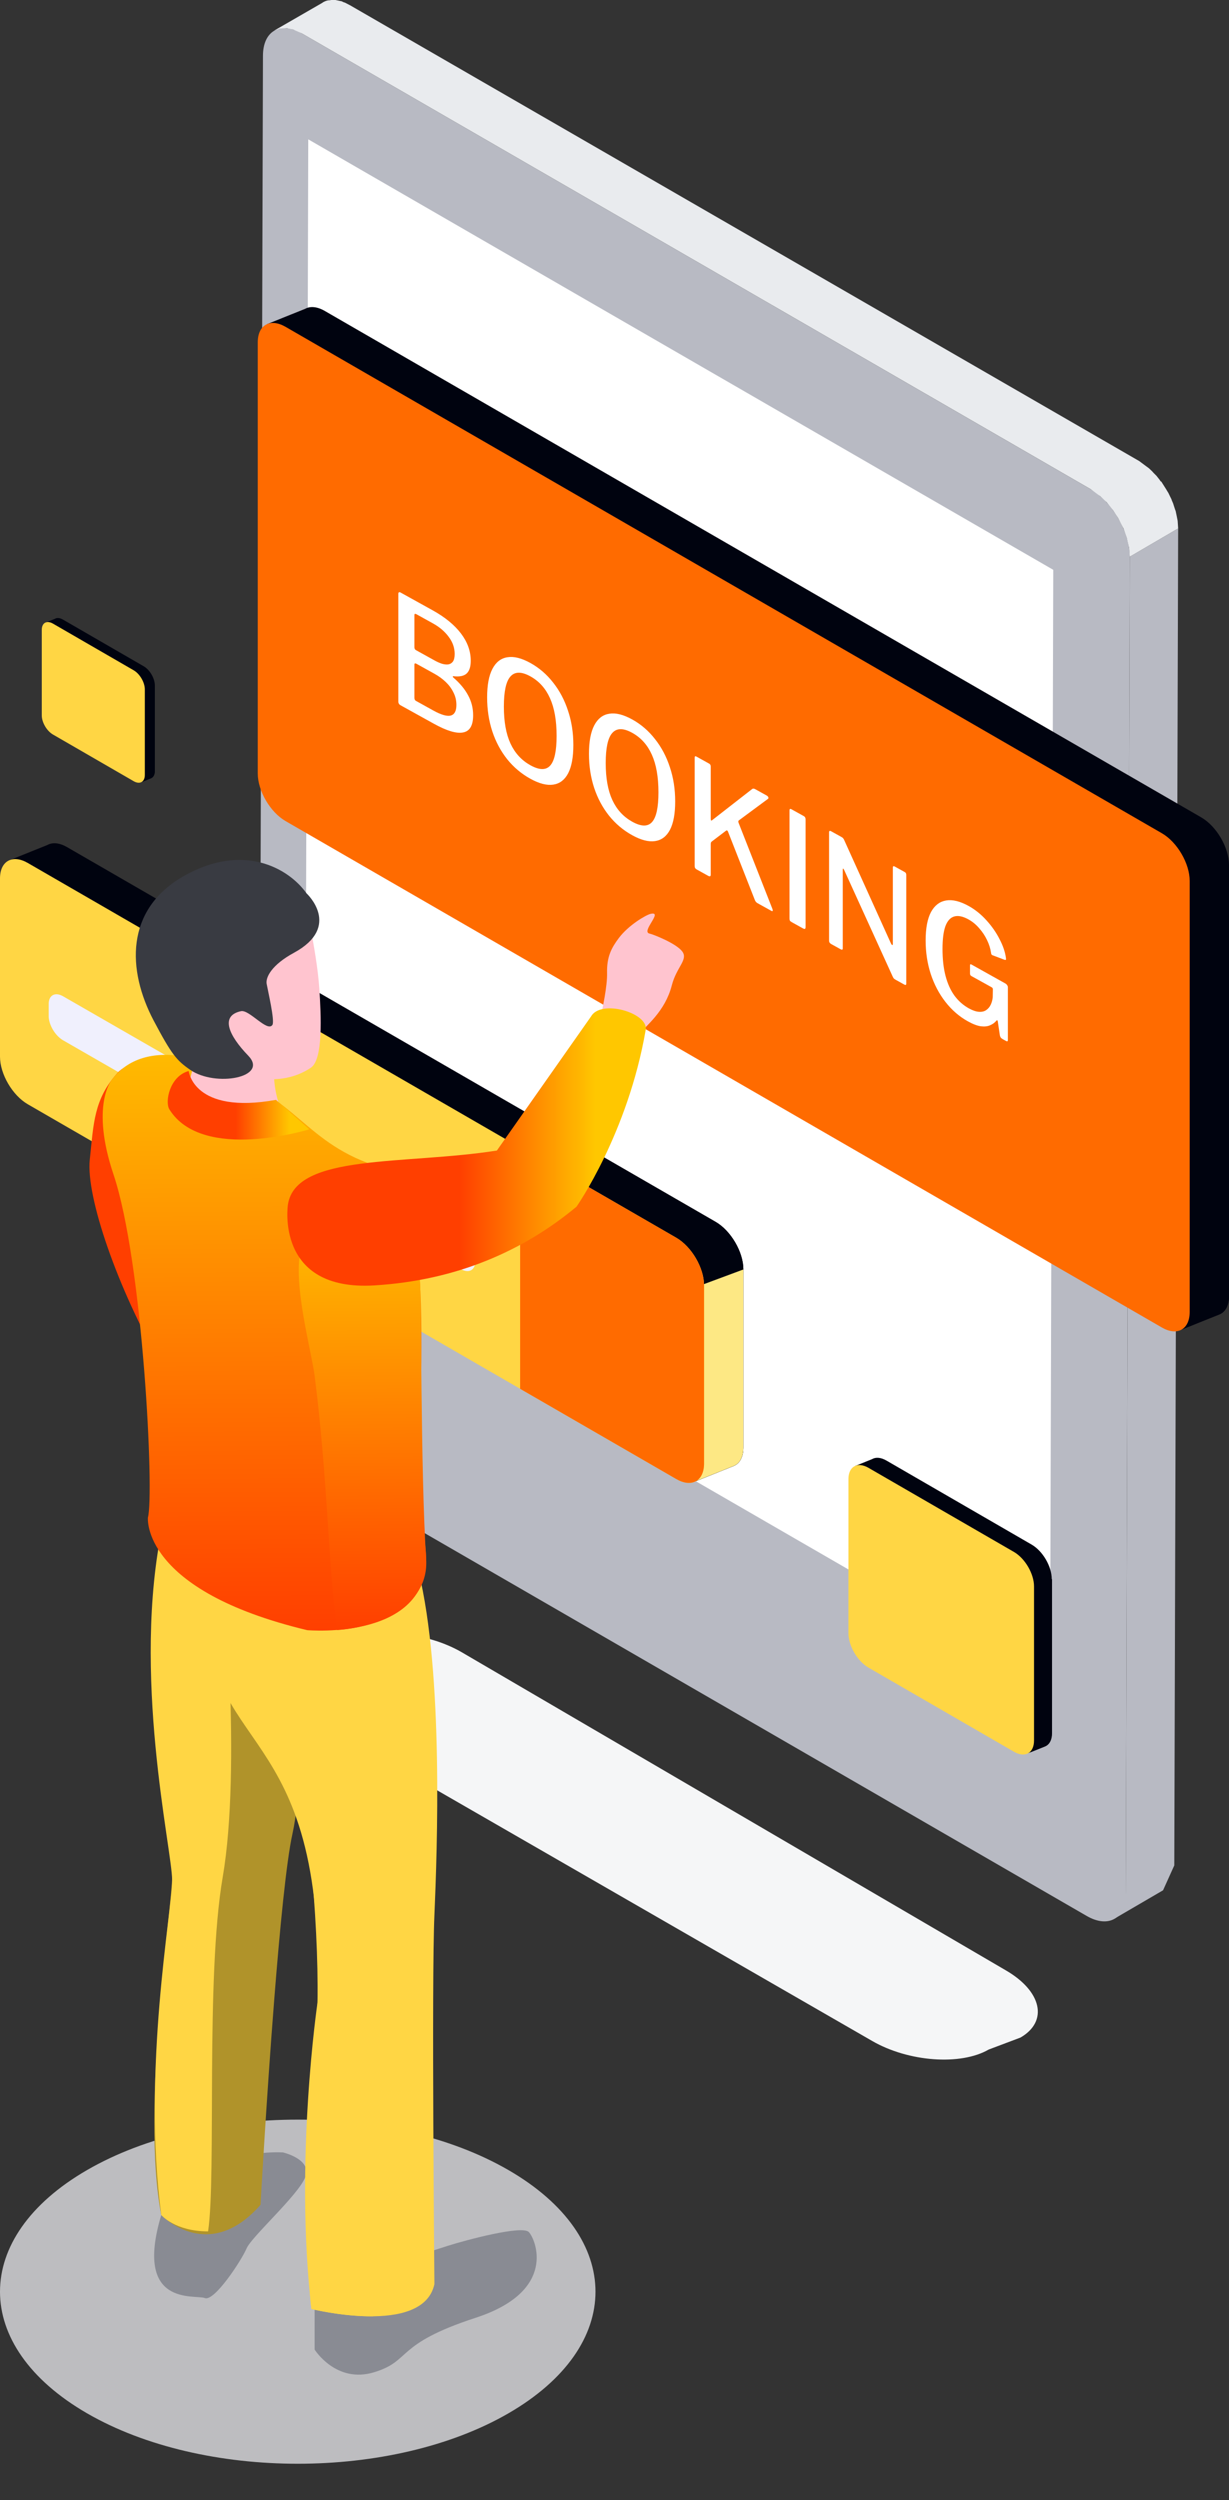
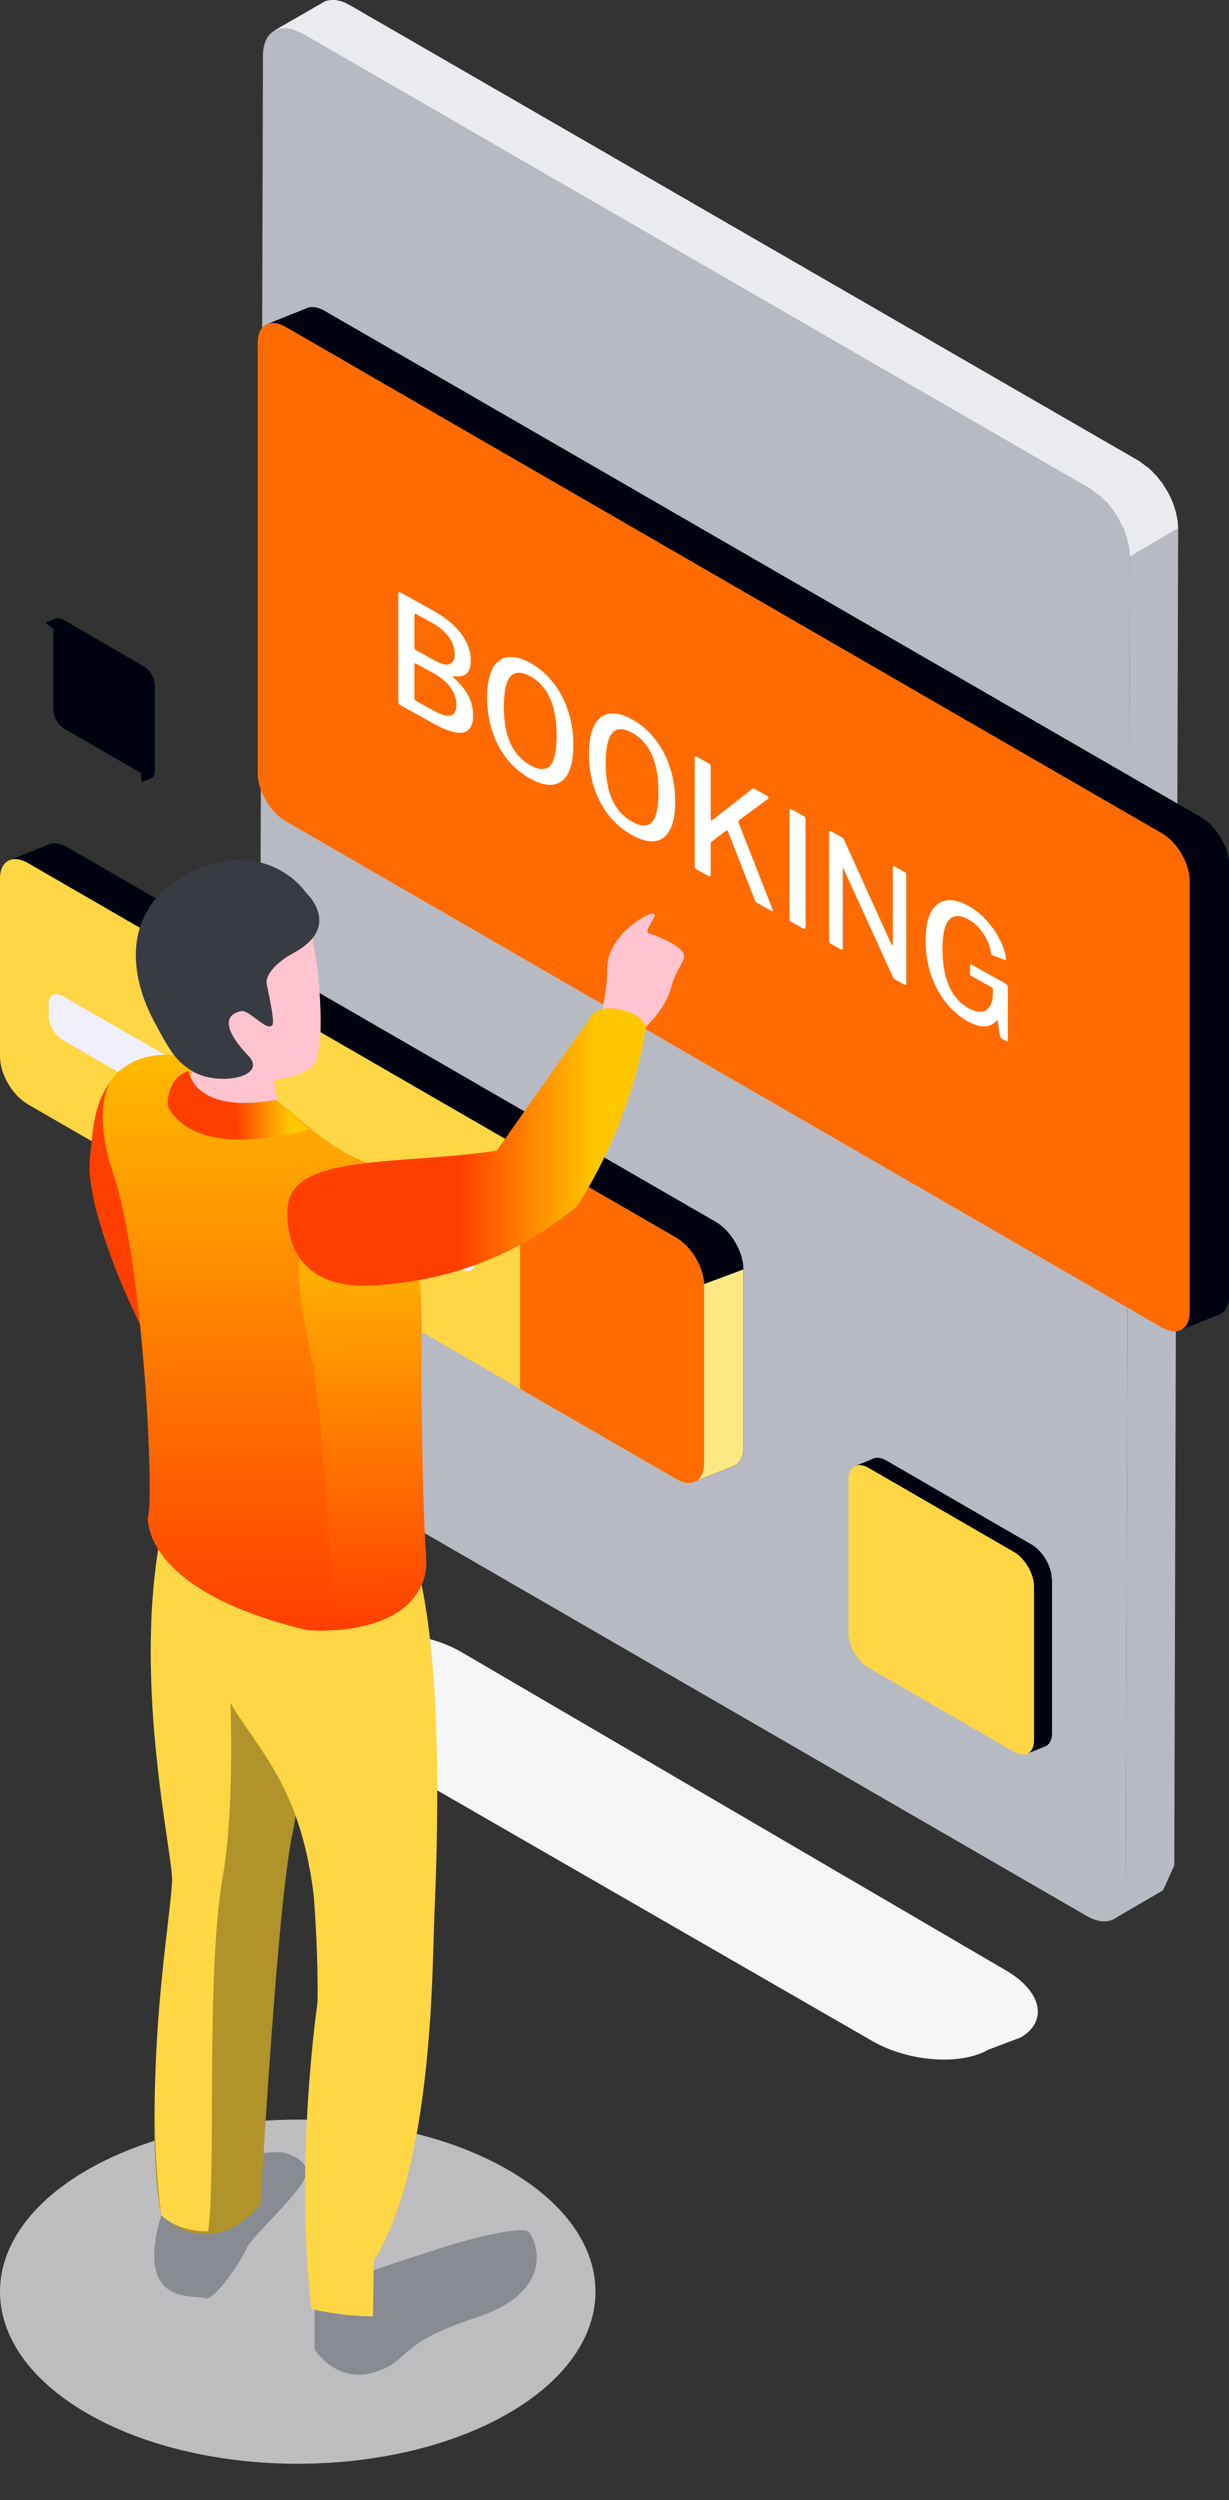
<svg xmlns="http://www.w3.org/2000/svg" width="178" height="362" viewBox="0 0 178 362" fill="none">
  <rect x="0" y="0" width="178" height="362" fill="#333333" stroke="none" />
  <path d="M43.727 4.843C40.616 3.045 38.085 4.48 38.085 8.081L37.525 201.617C37.502 205.241 40.053 209.623 43.141 211.372L157.41 277.426C160.547 279.224 163.048 277.789 163.048 274.192L163.631 80.606C163.631 77.031 161.103 72.677 157.993 70.851L43.727 4.843Z" fill="#B8BAC3" />
-   <path d="M44.647 20.176L44.185 181.767L152.082 244.121L152.547 82.507L44.647 20.176Z" fill="white" />
  <path d="M163.052 274.184L163.635 80.602L170.636 76.516L170.076 270.098L168.449 273.699L161.444 277.785L163.052 274.184Z" fill="#B8BAC3" />
  <path d="M46.717 0.39L46.766 0.341L47.057 0.193L47.322 0.098L47.542 0.049H47.663L48.003 0H48.59L49.267 0.144L49.513 0.193L49.684 0.292L49.975 0.39L50.728 0.78L164.994 66.758L166.042 67.538L166.405 67.803L166.867 68.242L167.086 68.484L167.499 68.897L167.96 69.484L168.082 69.677L168.206 69.749L168.959 70.942L168.982 70.991L169.224 71.381L169.47 71.893L169.686 72.328V72.377L169.906 72.888L170.076 73.422L170.197 73.79L170.273 73.983L170.416 74.665L170.538 75.274L170.564 75.418L170.636 76.513L163.635 80.602L163.537 79.311L163.487 79.118L163.196 77.876L163.173 77.804L162.685 76.418H162.662L161.955 75.028L161.179 73.839L161.103 73.763L160.278 72.718L160.108 72.574L159.355 71.843L159.037 71.624L157.993 70.844L43.727 4.84L42.683 4.378L42.486 4.283L41.562 4.086H41.487L40.563 4.135H40.541L39.716 4.427L46.717 0.39Z" fill="#E9EBEE" />
  <path d="M126.318 295.515C131.571 298.549 139.136 299.105 143.196 296.757L147.798 295.023C151.862 292.675 150.897 288.305 145.645 285.272L66.86 239.224C61.608 236.191 54.043 235.634 49.983 237.982L45.638 240.531C41.574 242.879 42.539 247.249 47.791 250.282L126.318 295.515Z" fill="#F5F6F7" />
  <path d="M6.853 122.355C7.58 121.943 8.59 122.011 9.707 122.654L103.643 176.916C105.861 178.199 107.666 181.286 107.666 183.808V209.607C107.666 210.861 107.219 211.743 106.496 212.152C106.432 212.186 106.368 212.22 106.3 212.25L100.813 214.451L100.495 211.164L8.185 157.838C8.185 157.838 4.163 153.468 4.163 150.946V126.877L1.351 124.563L4.764 123.192L6.853 122.355Z" fill="#00030F" />
  <path d="M75.333 166.15L80.169 163.355L103.643 176.912C105.861 178.196 107.666 181.282 107.666 183.804V209.604C107.666 210.857 107.219 211.74 106.496 212.148C106.432 212.186 106.368 212.217 106.3 212.247L100.813 214.447L100.495 211.16L75.337 166.154L75.333 166.15Z" fill="#00030F" />
  <path d="M107.666 183.808V209.603C107.666 210.857 107.219 211.739 106.496 212.148L106.3 212.247L100.979 214.379L100.865 186.337L107.666 183.808Z" fill="#FDE884" />
  <path d="M101.971 186.11C101.971 183.588 100.169 180.502 97.948 179.218L4.023 124.95C1.801 123.666 0 124.673 0 127.195V152.995C0 155.517 1.801 158.603 4.023 159.887L97.952 214.155C100.173 215.439 101.974 214.432 101.974 211.91V186.11H101.971Z" fill="#FFD644" />
  <path d="M68.832 180.907C68.832 179.627 67.893 178.048 66.739 177.381L9.143 144.258C7.989 143.592 7.05 144.088 7.05 145.368V147.106C7.05 148.386 7.989 149.965 9.143 150.631L66.739 183.751C67.893 184.417 68.832 183.921 68.832 182.641V180.903V180.907Z" fill="#F0F0FD" />
  <path d="M101.97 186.11C101.97 183.588 100.169 180.502 97.948 179.218L75.333 166.153V201.09L97.948 214.155C100.169 215.439 101.97 214.431 101.97 211.909V186.11Z" fill="#FF6B00" />
  <path d="M44.185 44.722C44.911 44.309 45.922 44.377 47.038 45.021L173.977 118.349C176.199 119.633 178 122.719 178 125.241V187.667C178 188.92 177.553 189.802 176.831 190.211C176.766 190.249 176.702 190.279 176.634 190.31L171.147 192.51L170.829 189.219L45.517 116.83C45.517 116.83 41.494 112.46 41.494 109.938V49.243L38.683 46.93L42.096 45.559L44.185 44.722Z" fill="#00030F" />
  <path d="M178 125.237V187.663C178 188.916 177.553 189.799 176.831 190.208L176.634 190.306L171.313 192.438L171.2 127.771L178 125.241V125.237Z" fill="#00030F" />
  <path d="M172.305 127.543C172.305 125.021 170.503 121.935 168.282 120.651L41.354 47.32C39.133 46.036 37.332 47.043 37.332 49.565V111.991C37.332 114.513 39.133 117.599 41.354 118.883L168.282 192.214C170.5 193.498 172.305 192.491 172.305 189.969V127.543Z" fill="#FF6B00" />
  <path d="M7.966 89.588C8.257 89.421 8.662 89.448 9.112 89.709L20.81 96.469C21.703 96.984 22.425 98.222 22.425 99.237V111.627C22.425 112.131 22.248 112.483 21.956 112.65C21.93 112.665 21.903 112.676 21.877 112.688L20.511 113.237L20.382 111.915L9.34 105.534C8.446 105.019 7.724 103.777 7.724 102.766V91.073L6.592 90.145L7.962 89.596L7.966 89.588Z" fill="#00030F" />
  <path d="M22.422 99.23V111.62C22.422 112.124 22.244 112.476 21.952 112.642L21.873 112.68L20.681 113.157L20.529 99.551L22.422 99.23Z" fill="#00030F" />
-   <path d="M20.976 99.82C20.976 98.809 20.253 97.567 19.36 97.052L7.667 90.293C6.774 89.778 6.051 90.183 6.051 91.194V103.584C6.051 104.595 6.774 105.837 7.667 106.352L19.36 113.112C20.25 113.627 20.976 113.222 20.976 112.211V99.82Z" fill="#FFD644" />
  <path d="M126.322 211.262C126.848 210.963 127.579 211.012 128.385 211.478L149.421 223.648C151.026 224.576 152.328 226.81 152.328 228.636V250.951C152.331 251.86 152.01 252.496 151.487 252.792C151.442 252.818 151.393 252.841 151.347 252.86L148.891 253.848L148.661 251.47L128.801 239.981C127.196 239.053 125.895 236.819 125.895 234.998V213.931L123.859 212.258L126.322 211.266V211.262Z" fill="#00030F" />
  <path d="M152.369 228.636V250.951C152.369 251.86 152.048 252.496 151.525 252.792L151.382 252.86L149.232 253.723L148.96 229.219L152.369 228.64V228.636Z" fill="#00030F" />
  <path d="M149.762 229.696C149.762 227.871 148.456 225.637 146.852 224.709L125.792 212.534C124.188 211.606 122.882 212.333 122.882 214.159V236.474C122.882 238.3 124.184 240.534 125.792 241.462L146.852 253.636C148.456 254.564 149.762 253.837 149.762 252.012V229.696Z" fill="#FFD644" />
  <path opacity="0.8" d="M73.623 314.199C56.79 304.474 29.457 304.474 12.624 314.199C-4.208 323.923 -4.208 339.714 12.624 349.439C29.457 359.163 56.79 359.163 73.623 349.439C90.455 339.714 90.455 323.923 73.623 314.199Z" fill="#DFE0E3" />
  <path d="M20.692 153.652C25.51 154.584 24.564 172.912 26.471 186.298C26.471 186.298 47.046 213.033 44.594 213.325C31.394 221.372 11.867 178.611 13.003 167.921C13.559 162.684 13.578 159.174 17.029 155.337C17.684 154.61 18.668 154.247 19.557 153.838C19.905 153.679 20.306 153.664 20.689 153.652H20.692Z" fill="url(#paint0_linear_36_3790)" />
  <path d="M40.987 311.654C40.987 311.654 45.309 312.65 44.193 315.293C43.084 317.948 36.401 323.889 35.708 325.567C35.004 327.233 31.05 333.296 29.665 332.743C28.265 332.183 19.341 334.137 23.356 320.72C25.313 314.18 34.872 311.37 40.987 311.654Z" fill="#898B93" />
  <path d="M45.57 340.203C45.57 340.203 48.662 345.16 54.175 343.486C59.689 341.809 57.059 339.453 68.907 335.591C80.779 331.717 77.581 324.226 76.593 323.185C75.624 322.163 67.469 324.348 64.862 325.177C62.262 325.999 57.362 327.612 57.362 327.612L45.566 331.641V340.207L45.57 340.203Z" fill="#898B93" />
  <path d="M23.576 220.506C23.576 220.506 24.931 267.288 24.931 271.737C24.931 276.187 20.371 305.425 23.36 320.72C23.36 320.72 30.13 327.881 37.733 319.239C37.733 319.239 38.577 304.005 39.723 289.467C40.522 279.334 41.464 269.537 42.368 265.474C44.567 255.575 43.833 225.281 43.833 225.281L23.572 220.502L23.576 220.506Z" fill="#B0932A" />
-   <path d="M38.675 226.118C38.675 226.118 46.38 264.547 45.986 289.967C45.986 289.967 43.931 327.09 45.112 334.326C45.112 334.326 61.29 338.344 62.917 330.721C62.917 330.721 62.497 286.548 62.917 277.316C63.31 268.084 64.268 242.341 60.612 227.481C56.972 212.626 38.675 226.118 38.675 226.118Z" fill="#FFD644" />
+   <path d="M38.675 226.118C38.675 226.118 46.38 264.547 45.986 289.967C45.986 289.967 43.931 327.09 45.112 334.326C62.917 330.721 62.497 286.548 62.917 277.316C63.31 268.084 64.268 242.341 60.612 227.481C56.972 212.626 38.675 226.118 38.675 226.118Z" fill="#FFD644" />
  <path d="M45.112 334.326C42.611 312.817 45.986 289.967 45.986 289.967C47.352 248.074 28.968 254.89 29.691 230.465L49.241 235.857C49.241 235.857 56.434 254.776 55.337 283.155C54.486 305.118 54.134 326.714 54.016 335.382C49.551 335.42 45.112 334.326 45.112 334.326Z" fill="#FFD644" />
  <path d="M23.36 320.715C20.567 299.471 24.931 276.686 24.931 272.237C24.931 267.787 18.967 242.317 23.576 220.793L32.257 227.48C32.257 227.48 35.012 255.711 32.257 271.79C29.748 286.422 31.36 314.91 30.138 323.086C25.335 323.086 23.356 320.715 23.356 320.715H23.36Z" fill="#FFD644" />
  <path d="M16.185 156.357C16.185 156.357 13.071 160.026 16.435 170.039C20.719 182.793 22.361 216.465 21.423 219.729C21.423 219.729 20.371 230.253 44.492 236.035C44.492 236.035 63 237.686 61.649 224.357C59.174 199.913 65.112 172.917 53.222 168.38C48.208 166.468 45.49 163.794 42.247 161.102C31.307 152.029 20.749 150.162 16.185 156.357Z" fill="url(#paint1_linear_36_3790)" />
  <path d="M60.802 185.318C61.059 186.651 60.904 213.356 61.721 225.712C62.179 232.661 54.437 235.656 48.828 236.016C47.576 227.447 47.47 213.916 45.566 199.182C44.84 193.536 38.369 172.065 50.997 180.176C57.608 184.421 60.374 183.103 60.802 185.318Z" fill="url(#paint2_linear_36_3790)" />
  <path d="M28.106 146.996C28.106 146.996 29.033 153.65 26.83 157.861C24.828 161.689 40.59 164.828 40.893 161.314C40.919 160.943 37.801 155.259 41.453 148.386C43.364 144.792 28.106 147 28.106 147V146.996Z" fill="#FFC4CF" />
  <path d="M26.906 158.091C28.541 154.948 28.458 150.487 28.295 148.393L39.867 153.849V153.883C39.447 153.989 31.754 156.11 30.187 161.707C27.807 160.783 26.18 159.484 26.902 158.091H26.906Z" fill="#FFC4CF" />
  <path d="M43.841 129.047C43.841 129.047 45.877 137.579 46.247 143.107C46.508 147.011 46.826 153.388 45.025 154.596C42.913 156.017 39.47 157.122 34.327 155.361C28.109 153.222 21.43 144.849 23.909 137.147C26.418 129.444 34.418 122.999 43.841 129.047Z" fill="#FFC4CF" />
  <path d="M24.359 145.417C26.698 138.491 32.685 130.111 32.617 129.679C32.579 129.41 34.596 128.088 36.885 126.68C39.065 126.755 41.396 127.482 43.841 129.05C43.841 129.05 44.567 130.743 45.211 133.148C43.769 134.818 40.809 136.749 40.374 138.161C39.386 141.482 40.09 146.458 41.108 148.647C42.13 150.832 38.232 154.138 39.095 156.073L39.129 156.338C37.714 156.258 36.113 155.967 34.331 155.361C30.342 153.986 26.202 150.067 24.359 145.409V145.417Z" fill="#FFC4CF" />
  <path d="M44.393 129.346C44.393 129.346 49.6 134.14 42.558 137.964C39.379 139.691 38.448 141.49 38.622 142.456C38.792 143.425 39.833 147.825 39.455 148.401C38.721 149.499 36.106 146.155 34.91 146.409C31.852 147.064 33.105 149.904 35.958 152.858C38.985 155.997 31.205 157.459 27.534 154.895C25.574 153.536 24.866 152.71 22.24 147.742C18.429 140.498 18.074 131.709 26.622 126.843C35.167 121.988 41.763 125.65 44.393 129.346Z" fill="#393B42" />
  <path d="M39.969 159.253L44.798 163.513C44.798 163.513 29.336 168.334 24.533 160.631C23.848 159.537 24.575 155.818 27.33 155.076C27.33 155.076 27.996 161.412 39.969 159.253Z" fill="url(#paint3_linear_36_3790)" />
  <path d="M91.923 150.317C87.295 152.04 86.943 147.489 86.943 147.489C87.295 145.944 87.965 142.717 87.923 140.937C87.859 138.54 88.559 137.241 89.63 135.818C91.053 133.928 93.57 132.474 94.22 132.322C96.169 131.872 92.729 134.943 94.107 135.185C94.527 135.261 97.955 136.59 98.822 137.775C99.689 138.961 97.993 140.002 97.305 142.657C96.328 146.447 93.63 148.519 91.923 150.31V150.317Z" fill="#FFC4CF" />
  <path d="M41.702 174.41C42.842 166.972 58.611 168.699 71.965 166.59L85.6 147.179C87.038 144.623 93.94 146.675 93.52 149.114C90.924 164.159 83.496 174.72 83.496 174.72C75.844 181.09 66.175 185.38 54.255 186.115C39.769 187.012 41.702 174.41 41.702 174.41Z" fill="url(#paint4_linear_36_3790)" />
  <path d="M57.982 102.099C57.892 102.049 57.822 101.98 57.77 101.893C57.719 101.806 57.693 101.719 57.693 101.631V85.989C57.693 85.871 57.719 85.797 57.77 85.767C57.834 85.73 57.911 85.736 58.001 85.785L62.677 88.377C64.447 89.358 65.807 90.471 66.756 91.716C67.705 92.961 68.18 94.28 68.18 95.674C68.18 96.539 67.981 97.155 67.584 97.521C67.186 97.887 66.544 98.016 65.659 97.906C65.608 97.892 65.582 97.915 65.582 97.974C65.582 98.018 65.608 98.061 65.659 98.104C66.609 98.924 67.32 99.78 67.795 100.674C68.283 101.56 68.526 102.524 68.526 103.565C68.526 105.047 68.039 105.877 67.064 106.055C66.102 106.24 64.697 105.821 62.85 104.797L57.982 102.099ZM62.754 102.874C63.883 103.499 64.723 103.745 65.275 103.611C65.826 103.462 66.102 102.948 66.102 102.068C66.102 101.422 65.961 100.823 65.678 100.271C65.409 99.711 65.037 99.204 64.562 98.75C64.088 98.296 63.549 97.903 62.946 97.568L60.329 96.118C60.124 96.004 60.022 96.043 60.022 96.233V101.029C60.022 101.249 60.092 101.398 60.233 101.476L62.754 102.874ZM62.946 95.632C63.305 95.832 63.652 95.987 63.985 96.098C64.332 96.202 64.646 96.237 64.928 96.203C65.21 96.154 65.435 96.014 65.602 95.784C65.768 95.539 65.852 95.175 65.852 94.691C65.852 93.796 65.563 92.969 64.986 92.209C64.421 91.441 63.665 90.794 62.715 90.268L60.31 88.935C60.118 88.829 60.022 88.871 60.022 89.061V93.703C60.022 93.909 60.092 94.05 60.233 94.129L62.946 95.632ZM76.805 112.753C75.51 112.034 74.394 111.093 73.457 109.929C72.521 108.75 71.802 107.405 71.302 105.896C70.802 104.372 70.552 102.73 70.552 100.97C70.552 99.195 70.808 97.82 71.322 96.843C71.835 95.866 72.559 95.307 73.496 95.166C74.432 95.01 75.542 95.288 76.825 95.999C78.094 96.703 79.191 97.648 80.115 98.835C81.051 100.014 81.77 101.373 82.27 102.912C82.783 104.443 83.04 106.096 83.04 107.87C83.04 109.63 82.79 110.995 82.289 111.964C81.789 112.919 81.07 113.467 80.134 113.608C79.198 113.749 78.088 113.464 76.805 112.753ZM76.825 110.805C78.107 111.516 79.057 111.536 79.672 110.866C80.301 110.188 80.615 108.748 80.615 106.548C80.615 104.319 80.294 102.499 79.653 101.087C79.025 99.683 78.082 98.632 76.825 97.935C75.542 97.224 74.58 97.226 73.938 97.941C73.297 98.642 72.976 100.099 72.976 102.314C72.976 104.499 73.297 106.283 73.938 107.665C74.58 109.048 75.542 110.094 76.825 110.805ZM91.556 120.929C90.26 120.211 89.144 119.27 88.208 118.105C87.272 116.926 86.553 115.582 86.053 114.073C85.553 112.549 85.302 110.907 85.302 109.147C85.302 107.372 85.559 105.996 86.072 105.019C86.585 104.042 87.31 103.483 88.246 103.342C89.183 103.187 90.293 103.465 91.575 104.176C92.845 104.88 93.942 105.825 94.865 107.012C95.802 108.191 96.52 109.549 97.021 111.088C97.534 112.619 97.79 114.272 97.79 116.047C97.79 117.807 97.54 119.171 97.04 120.141C96.54 121.095 95.821 121.643 94.885 121.784C93.948 121.925 92.839 121.64 91.556 120.929ZM91.575 118.982C92.858 119.693 93.807 119.713 94.423 119.042C95.052 118.364 95.366 116.925 95.366 114.725C95.366 112.496 95.045 110.675 94.404 109.264C93.775 107.859 92.832 106.809 91.575 106.112C90.293 105.401 89.33 105.403 88.689 106.118C88.048 106.818 87.727 108.276 87.727 110.491C87.727 112.676 88.048 114.46 88.689 115.842C89.33 117.224 90.293 118.271 91.575 118.982ZM111.867 131.594C111.919 131.725 111.932 131.82 111.906 131.879C111.893 131.945 111.835 131.95 111.733 131.893L109.732 130.784C109.539 130.677 109.405 130.522 109.328 130.318L105.441 120.419C105.364 120.23 105.261 120.188 105.133 120.293L103.074 121.858C102.984 121.925 102.939 122.04 102.939 122.201V126.645C102.939 126.894 102.818 126.951 102.574 126.816L100.938 125.91C100.823 125.846 100.739 125.777 100.688 125.705C100.637 125.618 100.611 125.508 100.611 125.376V109.712C100.611 109.507 100.695 109.451 100.861 109.543L102.708 110.567C102.862 110.652 102.939 110.79 102.939 110.981V118.593C102.939 118.696 102.959 118.765 102.997 118.801C103.036 118.822 103.08 118.81 103.132 118.766L108.924 114.254C108.988 114.202 109.052 114.178 109.116 114.185C109.18 114.176 109.276 114.208 109.405 114.279L111.04 115.185C111.156 115.249 111.233 115.329 111.271 115.423C111.322 115.525 111.309 115.606 111.233 115.666L106.999 118.797C106.922 118.857 106.916 118.979 106.98 119.161L111.867 131.594ZM116.425 118.17C116.592 118.263 116.675 118.419 116.675 118.639V134.215C116.675 134.376 116.643 134.468 116.579 134.492C116.528 134.522 116.425 134.494 116.271 134.409L114.693 133.534C114.552 133.456 114.456 133.381 114.405 133.308C114.366 133.228 114.347 133.122 114.347 132.99V117.348C114.347 117.128 114.437 117.068 114.616 117.168L116.425 118.17ZM131.046 126.275C131.187 126.353 131.258 126.487 131.258 126.678V142.43C131.258 142.518 131.232 142.577 131.181 142.607C131.129 142.623 131.059 142.606 130.969 142.556L129.718 141.863C129.629 141.813 129.552 141.763 129.487 141.713C129.423 141.648 129.359 141.546 129.295 141.408L122.272 125.987C122.208 125.849 122.156 125.776 122.118 125.77C122.079 125.763 122.06 125.804 122.06 125.892V137.31C122.06 137.515 121.958 137.561 121.752 137.447L120.386 136.69C120.181 136.576 120.078 136.416 120.078 136.211V120.525C120.078 120.305 120.174 120.248 120.367 120.355L121.868 121.187C121.97 121.244 122.047 121.301 122.099 121.359C122.163 121.424 122.227 121.533 122.291 121.686L129.026 136.573C129.103 136.733 129.167 136.82 129.218 136.833C129.282 136.84 129.314 136.791 129.314 136.689V125.623C129.314 125.417 129.404 125.365 129.584 125.464L131.046 126.275ZM140.183 147.883C138.938 147.193 137.854 146.255 136.931 145.069C136.007 143.882 135.295 142.527 134.795 141.003C134.307 139.486 134.064 137.877 134.064 136.175C134.064 134.415 134.32 133.047 134.833 132.07C135.359 131.1 136.091 130.538 137.027 130.382C137.963 130.226 139.054 130.493 140.298 131.183C141.234 131.702 142.088 132.388 142.857 133.24C143.64 134.099 144.275 135.008 144.762 135.968C145.262 136.92 145.57 137.816 145.686 138.658C145.711 138.818 145.711 138.921 145.686 138.966C145.66 138.995 145.602 139 145.513 138.98L143.762 138.317C143.685 138.289 143.627 138.242 143.588 138.177C143.563 138.119 143.543 138.035 143.531 137.925C143.441 137.318 143.248 136.713 142.953 136.109C142.658 135.491 142.28 134.922 141.818 134.402C141.369 133.874 140.85 133.447 140.26 133.12C139.464 132.679 138.784 132.537 138.22 132.693C137.656 132.85 137.226 133.316 136.931 134.091C136.649 134.873 136.507 135.975 136.507 137.398C136.507 138.894 136.655 140.2 136.95 141.317C137.245 142.434 137.675 143.384 138.239 144.166C138.816 144.941 139.509 145.552 140.317 146C140.869 146.306 141.356 146.473 141.78 146.502C142.203 146.532 142.556 146.449 142.838 146.253C143.12 146.057 143.338 145.797 143.492 145.472C143.646 145.146 143.742 144.789 143.781 144.4L143.8 143.31C143.826 143.149 143.762 143.025 143.608 142.94L140.721 141.34C140.644 141.297 140.587 141.25 140.548 141.2C140.51 141.134 140.49 141.05 140.49 140.948V139.782C140.49 139.62 140.561 139.579 140.702 139.657L145.589 142.388C145.718 142.459 145.814 142.549 145.878 142.658C145.942 142.752 145.974 142.851 145.974 142.954V150.588C145.974 150.69 145.949 150.749 145.897 150.765C145.859 150.788 145.801 150.778 145.724 150.735L145.224 150.458C145.134 150.408 145.051 150.347 144.974 150.275C144.91 150.195 144.858 150.086 144.82 149.948L144.512 147.885C144.499 147.805 144.473 147.754 144.435 147.732C144.409 147.718 144.371 147.733 144.32 147.778C144.089 148.061 143.787 148.283 143.415 148.443C143.056 148.611 142.607 148.662 142.068 148.598C141.542 148.527 140.914 148.288 140.183 147.883Z" fill="white" />
  <defs>
    <linearGradient id="paint0_linear_36_3790" x1="28.227" y1="202.558" x2="40.374" y2="202.558" gradientUnits="userSpaceOnUse">
      <stop stop-color="#FF3F00" />
      <stop offset="1" stop-color="#FFC700" />
    </linearGradient>
    <linearGradient id="paint1_linear_36_3790" x1="33.649" y1="236.136" x2="33.222" y2="143.84" gradientUnits="userSpaceOnUse">
      <stop stop-color="#FF3F00" />
      <stop offset="1" stop-color="#FFC700" />
    </linearGradient>
    <linearGradient id="paint2_linear_36_3790" x1="50.671" y1="236.041" x2="50.153" y2="172.218" gradientUnits="userSpaceOnUse">
      <stop stop-color="#FF3F00" />
      <stop offset="1" stop-color="#FFC700" />
    </linearGradient>
    <linearGradient id="paint3_linear_36_3790" x1="34.127" y1="163.077" x2="41.95" y2="163.077" gradientUnits="userSpaceOnUse">
      <stop stop-color="#FF3F00" />
      <stop offset="1" stop-color="#FFC700" />
    </linearGradient>
    <linearGradient id="paint4_linear_36_3790" x1="66.52" y1="178.371" x2="86.327" y2="178.371" gradientUnits="userSpaceOnUse">
      <stop stop-color="#FF3F00" />
      <stop offset="1" stop-color="#FFC700" />
    </linearGradient>
  </defs>
</svg>